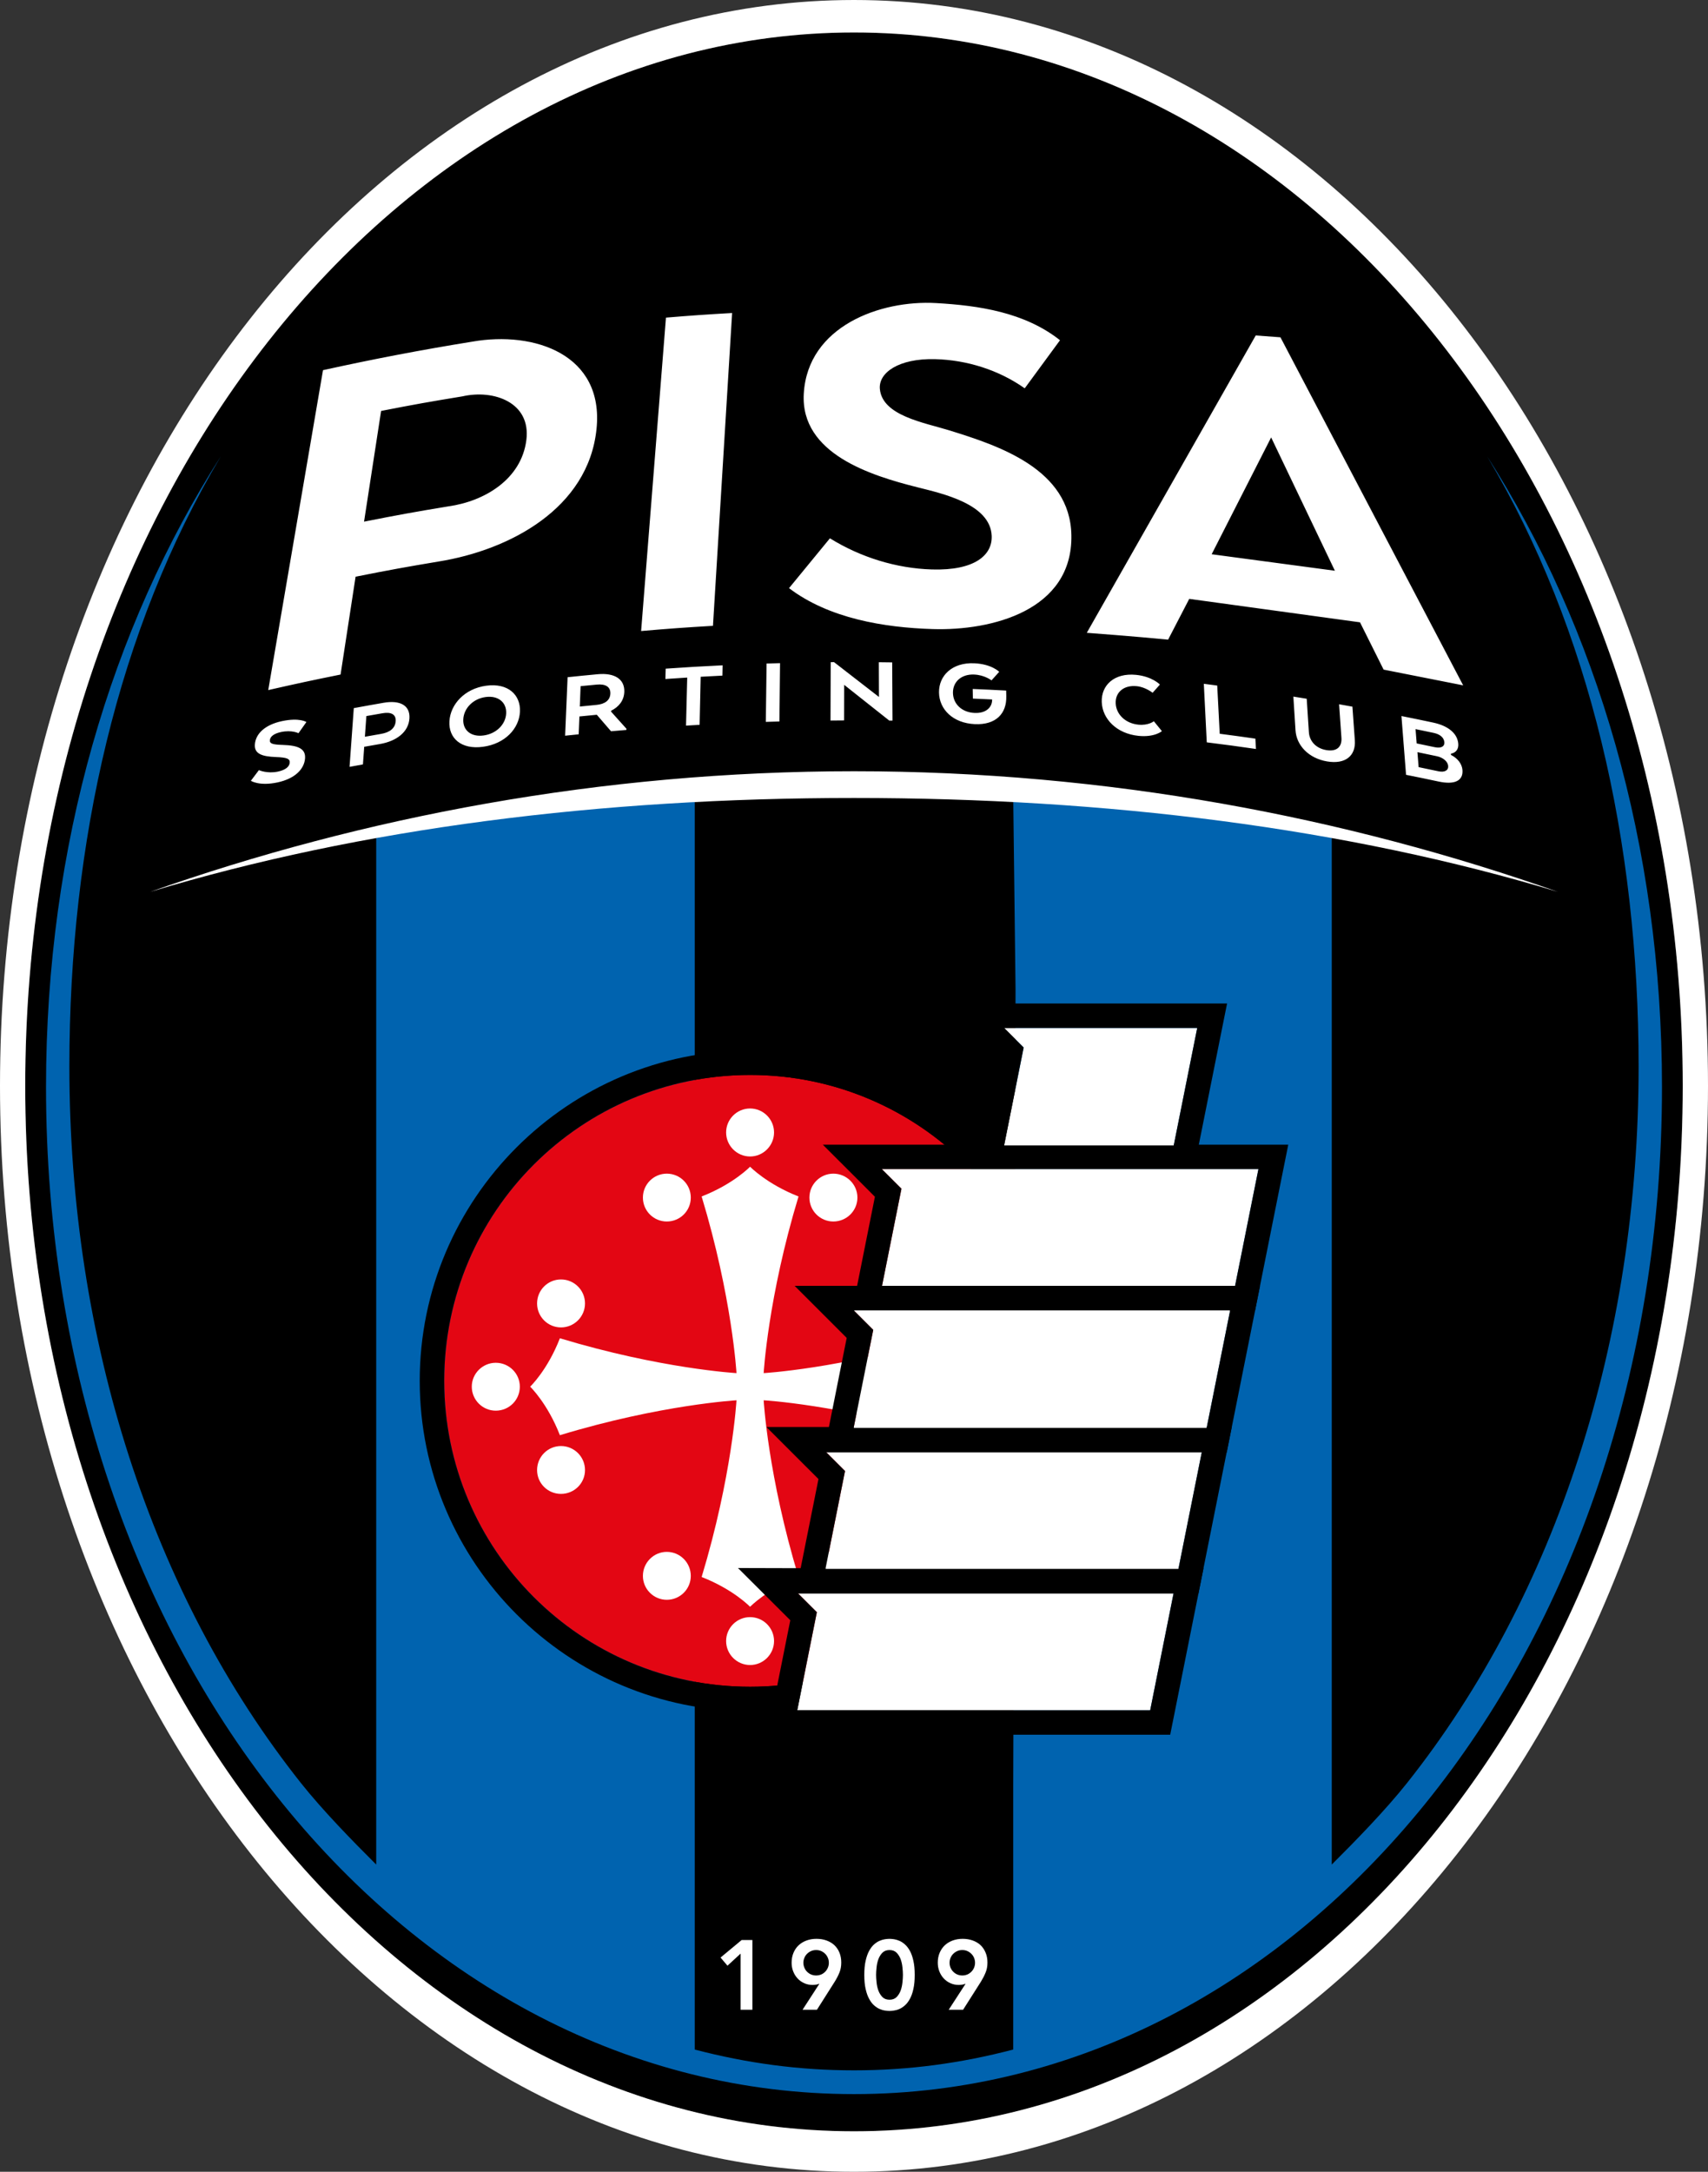
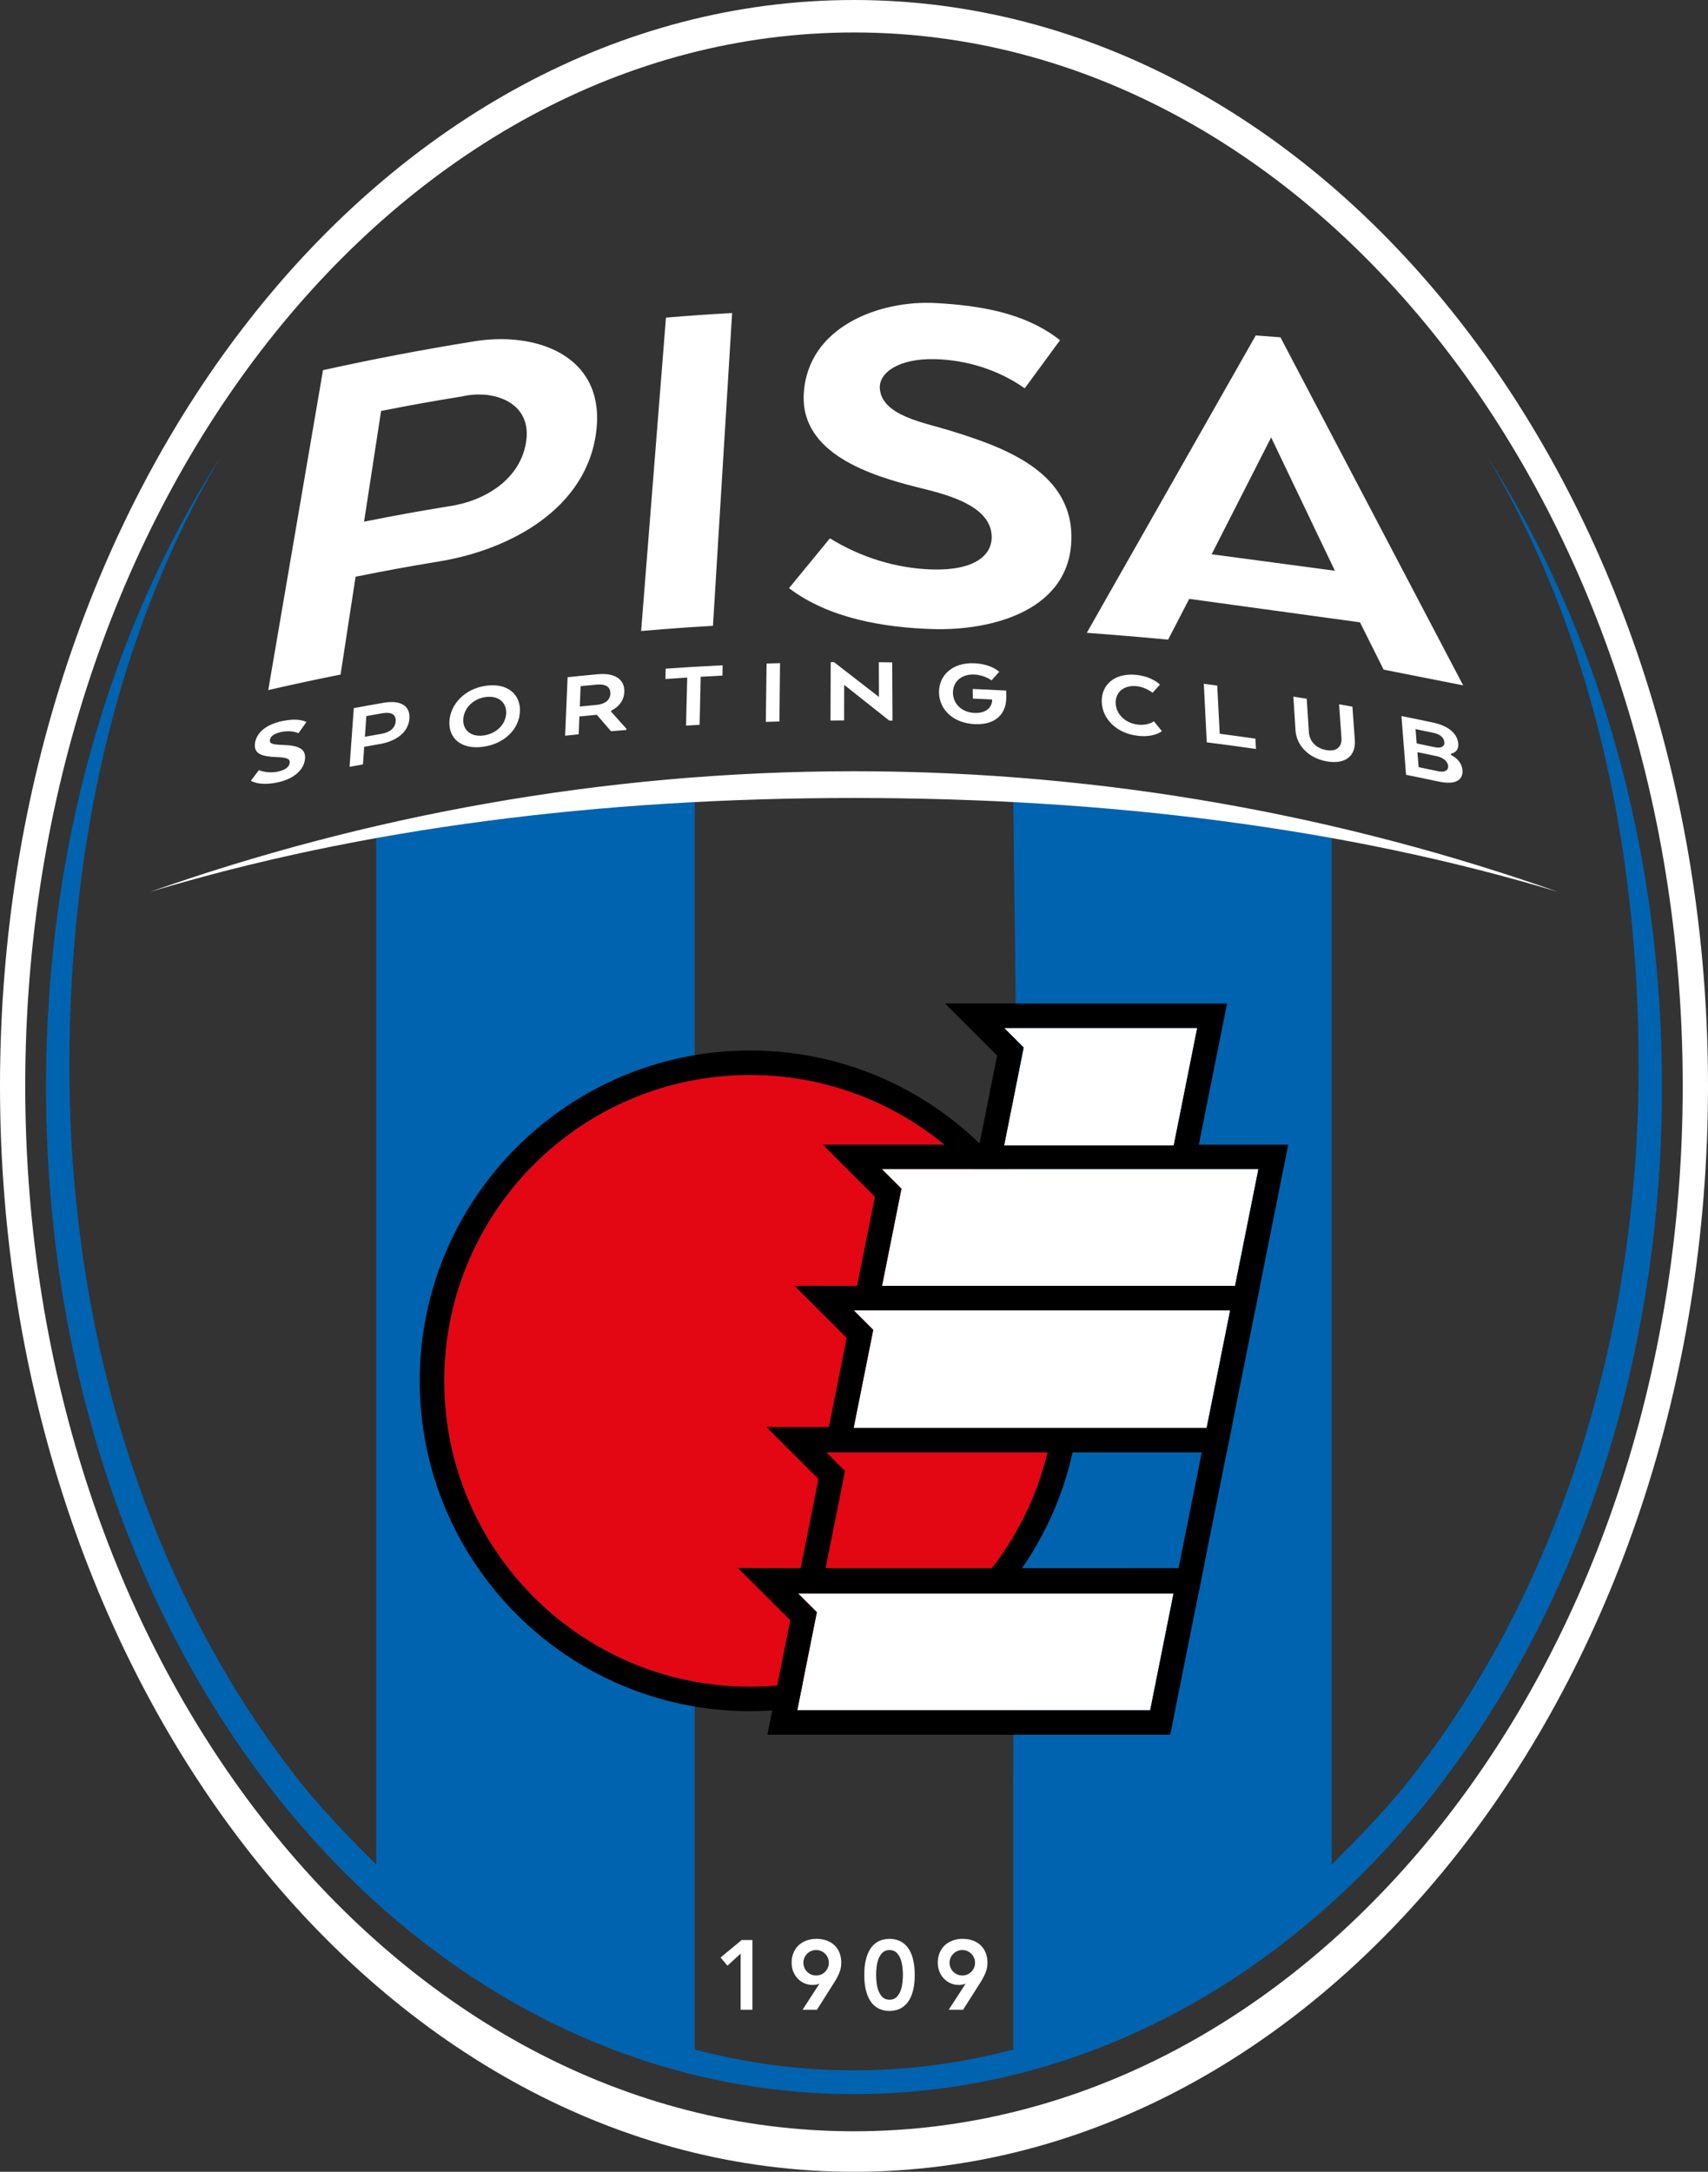
<svg xmlns="http://www.w3.org/2000/svg" version="1.1" id="Livello_1" x="0px" y="0px" viewBox="0 0 393.244 500" enable-background="new 0 0 393.244 500" xml:space="preserve">
  <rect x="0" y="0" width="393.244" height="500" fill="#333333" stroke="none" />
  <g>
    <g>
-       <path d="M196.622,490.676C91.412,490.676,5.81,383.728,5.81,249.999S91.412,7.474,196.622,7.474    c105.21,0,190.803,108.796,190.803,242.525S301.832,490.676,196.622,490.676" />
      <path fill="#FFFFFF" d="M196.622,490.677C91.412,490.677,5.81,383.729,5.81,250S91.412,7.475,196.622,7.475    c105.21,0,190.803,108.796,190.803,242.525S301.832,490.677,196.622,490.677 M196.613,0C88.201,0,0,112.145,0,250    c0,137.846,88.201,250,196.613,250c108.43,0,196.631-112.154,196.631-250C393.244,112.145,305.043,0,196.613,0" />
      <path fill="#0063AF" d="M159.951,233.405v-49.691c-25.674,1.244-49.517,3.861-73.333,8.061v237.493    c-5.481-5.462-12.315-12.452-17.329-18.766c-34.384-43.341-53.314-101.916-53.314-164.965c0-51.841,11.19-100.644,34.859-140.463    c-25.17,39.343-40.239,89.527-40.239,145.175c0,131.039,83.452,231.866,186.027,231.866    c102.565,0,186.027-100.827,186.027-231.866c0-55.647-15.069-105.832-40.239-145.175c23.67,39.818,34.859,88.622,34.859,140.463    c0,63.049-18.939,121.624-53.323,164.965c-5.014,6.304-11.848,13.312-17.329,18.766V191.775    c-23.816-4.209-47.65-6.816-73.333-8.061l0.531,44.018l-0.531,183.447v60.679c-12.087,3.157-24.008,4.785-36.662,4.785    s-24.585-1.629-36.671-4.785v-72.354V233.405z" />
      <path fill="#FFFFFF" d="M333.425,176.341c-0.082-0.988-1.135-1.931-2.608-2.242c-1.793-0.384-2.681-0.567-4.474-0.933    c0.101,1.372,0.156,2.068,0.274,3.449c1.812,0.375,2.717,0.567,4.547,0.952C332.611,177.878,333.507,177.357,333.425,176.341     M326.169,171.154c1.665,0.339,2.498,0.512,4.163,0.869c1.519,0.32,2.297-0.201,2.214-1.144c-0.092-1.043-0.952-1.83-2.471-2.15    c-1.665-0.357-2.498-0.531-4.163-0.869C326.014,169.177,326.069,169.836,326.169,171.154 M334.056,173.514    c0.009,0.119,0.018,0.174,0.018,0.293c1.51,0.75,2.516,2.04,2.635,3.44c0.22,2.553-1.866,3.458-5.453,2.69    c-3.01-0.64-4.52-0.952-7.53-1.555c-0.43-5.416-0.64-8.116-1.061-13.532c2.91,0.586,4.364,0.878,7.274,1.501    c3.577,0.759,5.609,2.544,5.81,4.867C335.849,172.462,335.227,173.304,334.056,173.514 M305.363,172.691    c-2.534-0.43-3.888-2.214-4.007-4.081c-0.201-3.092-0.302-4.639-0.503-7.74c-1.226-0.201-1.839-0.302-3.074-0.494    c0.201,3.092,0.293,4.639,0.494,7.74c0.211,3.486,3.019,6.46,7.256,7.182c4.309,0.732,6.652-1.363,6.404-4.858    c-0.219-3.093-0.338-4.648-0.558-7.75c-1.226-0.22-1.839-0.329-3.065-0.549c0.22,3.102,0.32,4.648,0.54,7.75    C308.977,171.785,307.916,173.121,305.363,172.691 M280.248,157.832c-1.226-0.165-1.848-0.247-3.083-0.403    c0.274,5.389,0.412,8.088,0.677,13.477c4.538,0.567,6.798,0.878,11.327,1.528c-0.055-0.952-0.082-1.427-0.137-2.379    c-3.276-0.476-4.922-0.695-8.207-1.125C280.596,164.484,280.486,162.269,280.248,157.832 M261.721,157.978    c2.022,0.201,3.651,1.519,3.651,1.519c0.677-0.759,1.007-1.135,1.683-1.894c0,0-1.757-1.857-5.489-2.232    c-5.005-0.503-8.042,2.37-7.905,6.249c0.137,3.879,3.413,7.283,8.463,7.795c3.742,0.375,5.389-1.089,5.389-1.089    c-0.741-0.915-1.116-1.372-1.857-2.278c0,0-1.235,1.025-3.577,0.787c-2.955-0.293-5.115-2.37-5.206-4.932    C256.771,159.351,258.774,157.676,261.721,157.978 M224.281,155.298c2.434,0.101,3.998,1.345,3.998,1.345    c0.704-0.787,1.061-1.189,1.775-1.976c0,0-1.748-1.793-5.773-1.967c-5.069-0.21-8.134,2.845-8.088,6.716    c0.046,3.87,3.184,7.082,8.28,7.301c4.831,0.201,7.301-2.425,7.21-6.414c-0.009-0.531-0.009-0.787-0.027-1.317    c-3.083-0.165-4.621-0.238-7.704-0.366c0.009,0.888,0.018,1.327,0.037,2.214c1.766,0.073,2.653,0.11,4.428,0.201v0.174    c-0.046,1.748-1.519,3.038-4.017,2.928c-2.946-0.119-4.959-2.068-4.996-4.62C219.368,156.963,221.353,155.169,224.281,155.298     M191.26,152.452c-0.018,5.371-0.027,8.061-0.046,13.431c1.254-0.009,1.876-0.018,3.129-0.027c0-3.276,0.009-4.913,0.018-8.189    c4.126,3.257,6.194,4.904,10.376,8.225c0.302,0.009,0.448,0.009,0.75,0.009c-0.028-5.362-0.037-8.042-0.073-13.404    c-1.226-0.018-1.839-0.027-3.074-0.037c0.009,3.202,0.009,4.794,0.028,7.997c-4.154-3.239-6.222-4.84-10.339-8.015    C191.718,152.443,191.571,152.452,191.26,152.452 M179.595,152.672c-1.244,0.027-1.857,0.046-3.102,0.091    c-0.064,5.371-0.101,8.061-0.174,13.431c1.253-0.037,1.876-0.055,3.129-0.091C179.512,160.732,179.54,158.042,179.595,152.672     M161.076,166.872c0.101-4.419,0.146-6.633,0.247-11.062c2.004-0.11,3.001-0.165,5.005-0.265c0.018-0.952,0.027-1.418,0.046-2.37    c-5.243,0.256-7.868,0.403-13.111,0.769c-0.027,0.952-0.037,1.427-0.064,2.379c2.004-0.137,3.01-0.21,5.023-0.329    c-0.11,4.428-0.165,6.643-0.274,11.062C159.201,166.981,159.823,166.945,161.076,166.872 M133.491,162.663    c1.528-0.156,2.297-0.229,3.824-0.375c1.949-0.183,3.157-1.052,3.212-2.617c0.055-1.546-1.116-2.251-3.12-2.059    c-1.491,0.137-2.233,0.21-3.733,0.357C133.6,159.854,133.564,160.787,133.491,162.663 M130.682,155.911    c2.763-0.284,4.154-0.43,6.917-0.686c3.898-0.366,6.24,1.116,6.139,4.053c-0.073,2.004-1.244,3.458-3.038,4.355    c-0.009,0.082-0.009,0.119-0.009,0.201c1.409,1.574,2.113,2.37,3.541,3.943c-0.009,0.11-0.018,0.165-0.018,0.274    c-1.409,0.11-2.113,0.174-3.532,0.302c-1.308-1.519-1.967-2.278-3.276-3.797c-1.601,0.156-2.406,0.229-4.008,0.393    c-0.073,1.638-0.101,2.461-0.164,4.108c-1.244,0.119-1.867,0.183-3.12,0.32C130.343,163.99,130.453,161.3,130.682,155.911     M111.816,160.476c-2.864,0.384-5.005,2.544-5.151,5.105c-0.146,2.562,1.803,4.136,4.676,3.742c2.9-0.384,5.069-2.516,5.197-5.069    C116.665,161.693,114.689,160.083,111.816,160.476 M119.712,163.852c-0.183,3.888-3.449,7.402-8.518,8.079    c-5.032,0.686-7.951-1.995-7.722-5.883c0.229-3.888,3.486-7.503,8.482-8.18C116.967,157.191,119.895,159.973,119.712,163.852     M88.054,164.209c-1.482,0.256-2.223,0.384-3.706,0.65c-0.137,1.903-0.201,2.855-0.338,4.758c1.501-0.274,2.251-0.403,3.751-0.659    c1.985-0.348,3.23-1.29,3.339-2.937C91.202,164.465,90.04,163.861,88.054,164.209 M94.267,165.389    c-0.201,3.147-2.974,5.243-6.771,5.901c-1.455,0.256-2.187,0.384-3.641,0.64c-0.119,1.619-0.174,2.434-0.293,4.053    c-1.235,0.229-1.848,0.339-3.083,0.567c0.384-5.407,0.586-8.116,0.979-13.523c2.754-0.512,4.126-0.75,6.889-1.235    C92.172,161.135,94.45,162.443,94.267,165.389 M63.991,177.641c-2.488,0.531-4.382-0.338-4.382-0.338    c-0.741,0.979-1.107,1.473-1.848,2.452c0,0,1.903,1.272,6.094,0.384c4.172-0.887,6.185-3.147,6.377-5.517    c0.174-2.187-1.464-3.01-5.087-3.12c-2.324-0.073-3.083-0.274-3.01-1.089c0.064-0.833,0.915-1.528,2.58-1.885    c2.479-0.521,4.008,0.274,4.008,0.274c0.732-1.025,1.098-1.546,1.821-2.571c0,0-1.555-1.071-5.618-0.21    c-3.889,0.823-6.039,2.882-6.24,5.307c-0.192,2.168,1.51,2.845,4.886,2.964c2.58,0.101,3.202,0.421,3.129,1.299    C66.635,176.451,65.84,177.247,63.991,177.641 M214.601,131.106c-8.289-0.238-16.533-2.836-23.523-7.173    c-3.733,4.547-5.609,6.844-9.415,11.473c9.158,6.972,21.876,9.085,33.112,9.424c13.55,0.412,32.234-4.273,31.895-21.648    c-0.293-15.17-16.652-20.559-28.171-24.118c-5.746-1.775-15.326-3.349-15.92-9.479c-0.366-3.76,4.309-7.1,12.691-6.899    c7.329,0.183,14.676,2.489,20.659,6.716c3.284-4.465,4.913-6.679,8.125-11.071c-8.152-6.45-18.72-7.997-28.555-8.555    c-12.773-0.723-29.544,5.288-30.44,20.87c-0.796,13.871,15.59,18.875,26.167,21.538c5.663,1.436,16.817,3.824,17.1,11.208    C228.49,127.84,224.363,131.39,214.601,131.106 M168.561,72.065c-6.094,0.348-9.14,0.558-15.234,1.061    c-1.857,23.496-3.769,47.531-5.718,72.153c6.615-0.567,9.927-0.805,16.542-1.199C165.651,119.514,167.124,95.515,168.561,72.065     M83.818,120.1c7.768-1.537,11.656-2.242,19.415-3.522c8.289-1.153,16.798-6.212,17.951-15.252    c1.116-8.729-7.576-11.711-14.712-10.074c-7.493,1.226-11.245,1.894-18.729,3.358C86.444,103.036,85.136,111.526,83.818,120.1     M78.411,155.298c-6.661,1.345-9.991,2.059-16.652,3.577c4.3-25.134,8.509-49.682,12.608-73.653    c11.446-2.534,22.91-4.721,34.393-6.569c14.282-2.507,30.349,2.955,28.583,20.101c-1.876,18.326-20.047,27.888-36.314,30.514    c-7.658,1.281-11.492,1.976-19.159,3.504C80.726,140.228,79.573,147.74,78.411,155.298 M278.967,127.602l28.373,3.797    l-14.676-30.696L278.967,127.602z M268.94,147.264c-7.475-0.741-18.72-1.574-18.72-1.574l38.894-68.456l5.691,0.421l42.069,80.131    l-18.317-3.623l-5.435-10.888l-39.315-5.398C273.807,137.877,270.897,143.504,268.94,147.264 M358.714,205.336    c-48.822-17.228-103.846-27.778-162.083-27.778S83.352,188.108,34.53,205.345c48.822-14.749,103.865-21.629,162.101-21.629    S309.892,190.596,358.714,205.336 M224.491,451.878c0-0.412-0.082-0.787-0.229-1.144c-0.156-0.357-0.357-0.668-0.631-0.924    c-0.266-0.274-0.577-0.476-0.924-0.631c-0.357-0.156-0.741-0.229-1.144-0.229c-0.421,0-0.796,0.073-1.144,0.229    c-0.357,0.156-0.668,0.357-0.933,0.631c-0.274,0.256-0.476,0.567-0.631,0.924c-0.147,0.357-0.229,0.732-0.229,1.144    c0,0.412,0.082,0.796,0.229,1.144c0.156,0.357,0.357,0.668,0.631,0.933c0.265,0.265,0.576,0.476,0.933,0.631    c0.348,0.137,0.723,0.22,1.144,0.22c0.403,0,0.787-0.082,1.144-0.22c0.348-0.156,0.659-0.366,0.924-0.631    c0.274-0.265,0.476-0.576,0.631-0.933C224.409,452.673,224.491,452.289,224.491,451.878 M218.425,462.701l3.861-5.947    l-0.046-0.046c-0.165,0.091-0.393,0.165-0.668,0.201c-0.284,0.046-0.558,0.073-0.823,0.073c-0.714,0-1.363-0.137-1.958-0.412    c-0.595-0.265-1.098-0.64-1.528-1.107c-0.43-0.467-0.769-1.016-1.006-1.638c-0.229-0.613-0.348-1.272-0.348-1.967    c0-0.833,0.147-1.592,0.43-2.269c0.293-0.677,0.686-1.263,1.189-1.738c0.512-0.467,1.116-0.842,1.821-1.098    c0.704-0.256,1.464-0.384,2.278-0.384c0.823,0,1.601,0.119,2.306,0.375c0.704,0.247,1.308,0.604,1.812,1.07    c0.503,0.476,0.897,1.052,1.171,1.729c0.293,0.677,0.43,1.446,0.43,2.287c0,0.851-0.137,1.619-0.43,2.306    c-0.274,0.686-0.641,1.391-1.071,2.095l-4.108,6.469H218.425z M201.709,454.668c0,0.503,0.037,1.08,0.11,1.738    c0.064,0.659,0.201,1.281,0.412,1.866c0.22,0.586,0.531,1.089,0.933,1.501c0.412,0.412,0.952,0.613,1.638,0.613    c0.677,0,1.217-0.201,1.629-0.613c0.402-0.412,0.714-0.915,0.933-1.501c0.211-0.586,0.348-1.208,0.412-1.866    c0.073-0.659,0.11-1.235,0.11-1.738c0-0.494-0.037-1.08-0.11-1.738c-0.064-0.65-0.201-1.272-0.412-1.866    c-0.219-0.586-0.531-1.089-0.933-1.501c-0.412-0.403-0.952-0.613-1.629-0.613c-0.686,0-1.226,0.21-1.638,0.613    c-0.402,0.412-0.713,0.915-0.933,1.501c-0.211,0.595-0.348,1.217-0.412,1.866C201.746,453.588,201.709,454.174,201.709,454.668     M198.992,454.668c0-1.272,0.101-2.351,0.311-3.257c0.201-0.897,0.467-1.656,0.805-2.269c0.329-0.604,0.695-1.098,1.116-1.473    c0.421-0.366,0.833-0.65,1.272-0.833c0.43-0.192,0.842-0.311,1.244-0.375c0.403-0.055,0.75-0.091,1.061-0.091    c0.293,0,0.649,0.037,1.052,0.091c0.393,0.064,0.814,0.183,1.244,0.375c0.439,0.183,0.851,0.467,1.263,0.833    c0.43,0.375,0.796,0.869,1.134,1.473c0.329,0.613,0.604,1.372,0.796,2.269c0.21,0.906,0.311,1.985,0.311,3.257    c0,1.272-0.101,2.361-0.311,3.257c-0.192,0.897-0.467,1.656-0.796,2.26c-0.338,0.613-0.704,1.107-1.134,1.482    c-0.412,0.366-0.823,0.65-1.263,0.842c-0.43,0.192-0.851,0.311-1.244,0.366c-0.403,0.064-0.759,0.101-1.052,0.101    c-0.311,0-0.659-0.037-1.061-0.101c-0.403-0.055-0.814-0.174-1.244-0.366c-0.439-0.192-0.851-0.476-1.272-0.842    c-0.421-0.375-0.787-0.869-1.116-1.482c-0.338-0.604-0.604-1.363-0.805-2.26C199.092,457.029,198.992,455.94,198.992,454.668     M190.83,451.878c0-0.412-0.073-0.787-0.229-1.144c-0.156-0.357-0.357-0.668-0.622-0.924c-0.265-0.274-0.577-0.476-0.924-0.631    c-0.366-0.156-0.741-0.229-1.153-0.229c-0.412,0-0.796,0.073-1.144,0.229c-0.357,0.156-0.668,0.357-0.933,0.631    c-0.274,0.256-0.476,0.567-0.622,0.924c-0.146,0.357-0.238,0.732-0.238,1.144c0,0.412,0.092,0.796,0.238,1.144    c0.146,0.357,0.348,0.668,0.622,0.933c0.265,0.265,0.577,0.476,0.933,0.631c0.348,0.137,0.732,0.22,1.144,0.22    c0.412,0,0.787-0.082,1.153-0.22c0.348-0.156,0.659-0.366,0.924-0.631c0.265-0.265,0.467-0.576,0.622-0.933    C190.757,452.673,190.83,452.289,190.83,451.878 M184.774,462.701l3.852-5.947l-0.046-0.046c-0.165,0.091-0.384,0.165-0.668,0.201    c-0.284,0.046-0.558,0.073-0.823,0.073c-0.714,0-1.363-0.137-1.949-0.412c-0.595-0.265-1.107-0.64-1.528-1.107    c-0.439-0.467-0.768-1.016-1.006-1.638c-0.238-0.613-0.348-1.272-0.348-1.967c0-0.833,0.146-1.592,0.43-2.269    c0.284-0.677,0.677-1.263,1.189-1.738c0.503-0.467,1.107-0.842,1.821-1.098c0.696-0.256,1.455-0.384,2.269-0.384    c0.833,0,1.601,0.119,2.306,0.375c0.696,0.247,1.308,0.604,1.812,1.07c0.512,0.476,0.906,1.052,1.181,1.729    c0.283,0.677,0.421,1.446,0.421,2.287c0,0.851-0.137,1.619-0.421,2.306c-0.275,0.686-0.641,1.391-1.08,2.095l-4.099,6.469H184.774    z M170.51,449.773l-3.019,2.781l-1.592-1.876l4.858-4.035h2.471v16.057h-2.717V449.773z" />
      <path fill="#E30613" d="M243.12,317.902c0,38.894-31.538,70.433-70.424,70.433c-38.894,0-70.423-31.538-70.423-70.433    c0-38.885,31.529-70.423,70.423-70.423C211.581,247.478,243.12,279.017,243.12,317.902" />
      <path d="M172.696,241.852c-41.941,0-76.06,34.118-76.06,76.05c0,41.941,34.118,76.06,76.06,76.06    c41.932,0,76.05-34.118,76.05-76.06C248.746,275.97,214.628,241.852,172.696,241.852 M172.696,247.478    c38.885,0,70.423,31.538,70.423,70.423c0,38.894-31.538,70.433-70.423,70.433c-38.894,0-70.424-31.538-70.424-70.433    C102.273,279.017,133.802,247.478,172.696,247.478" />
-       <path fill="#FFFFFF" d="M216.504,308.102c-23.258,7.036-40.679,8.024-40.679,8.024s0.979-17.411,8.024-40.669    c-7.32-2.873-11.153-6.853-11.153-6.853s-3.797,3.98-11.153,6.853c7.036,23.258,8.024,40.669,8.024,40.669    s-17.412-0.988-40.66-8.024c-2.855,7.356-6.844,11.144-6.844,11.144s3.989,3.824,6.844,11.171    c23.249-7.054,40.66-8.033,40.66-8.033s-0.988,17.421-8.024,40.679c7.356,2.882,11.153,6.862,11.153,6.862    s3.833-3.98,11.153-6.862c-7.045-23.258-8.024-40.679-8.024-40.679s17.421,0.979,40.679,8.033    c2.854-7.347,6.834-11.171,6.834-11.171S219.358,315.458,216.504,308.102 M216.247,305.604c3.038,0,5.508-2.479,5.508-5.517    c0-3.056-2.471-5.526-5.508-5.526s-5.517,2.47-5.517,5.526C210.73,303.125,213.21,305.604,216.247,305.604 M216.247,332.915    c-3.038,0-5.517,2.48-5.517,5.535c0,3.038,2.479,5.481,5.517,5.481s5.508-2.443,5.508-5.481    C221.756,335.395,219.285,332.915,216.247,332.915 M231.243,313.747c-3.038,0-5.508,2.47-5.508,5.499    c0,3.065,2.47,5.526,5.508,5.526c3.028,0,5.508-2.461,5.508-5.526C236.751,316.217,234.272,313.747,231.243,313.747     M129.163,332.915c-3.056,0-5.508,2.48-5.508,5.535c0,3.038,2.452,5.481,5.508,5.481c3.047,0,5.526-2.443,5.526-5.481    C134.689,335.395,132.21,332.915,129.163,332.915 M129.163,305.604c3.047,0,5.526-2.479,5.526-5.517    c0-3.056-2.479-5.526-5.526-5.526c-3.056,0-5.508,2.47-5.508,5.526C123.655,303.125,126.107,305.604,129.163,305.604     M114.139,313.747c-3.019,0-5.517,2.47-5.517,5.499c0,3.065,2.498,5.526,5.517,5.526c3.083,0,5.545-2.461,5.545-5.526    C119.684,316.217,117.223,313.747,114.139,313.747 M191.864,357.28c-3.029,0-5.508,2.489-5.508,5.535    c0,3.028,2.479,5.499,5.508,5.499c3.056,0,5.544-2.47,5.544-5.499C197.409,359.769,194.92,357.28,191.864,357.28 M153.519,357.28    c-3.028,0-5.499,2.489-5.499,5.535c0,3.028,2.471,5.499,5.499,5.499c3.065,0,5.526-2.47,5.526-5.499    C159.045,359.769,156.584,357.28,153.519,357.28 M172.696,372.304c-3.038,0-5.517,2.461-5.517,5.508    c0,3.038,2.479,5.517,5.517,5.517s5.517-2.479,5.517-5.517C178.213,374.765,175.734,372.304,172.696,372.304 M153.519,281.221    c3.065,0,5.526-2.461,5.526-5.508c0-3.038-2.461-5.508-5.526-5.508c-3.028,0-5.499,2.47-5.499,5.508    C148.02,278.76,150.49,281.221,153.519,281.221 M191.864,281.221c3.056,0,5.544-2.461,5.544-5.508    c0-3.038-2.489-5.508-5.544-5.508c-3.029,0-5.508,2.47-5.508,5.508C186.356,278.76,188.836,281.221,191.864,281.221     M167.179,260.717c0-3.038,2.479-5.517,5.517-5.517s5.517,2.479,5.517,5.517c0,3.038-2.479,5.535-5.517,5.535    S167.179,263.754,167.179,260.717" />
    </g>
    <polygon fill="#FFFFFF" points="208.443,269.158 203.027,269.158 207.546,273.669 203.027,296.241 284.311,296.241    289.736,269.158  " />
    <path d="M296.607,263.531h-6.871h-81.293h-5.407H189.44l9.616,9.607l2.379,2.388l-3.916,19.607l-1.345,6.743h6.862h81.284h4.611   l0.906-4.529l5.417-27.082L296.607,263.531z M289.736,269.158l-5.417,27.082h-81.284l4.511-22.572l-4.511-4.511h5.407H289.736z" />
    <polygon fill="#FFFFFF" points="188.964,366.675 183.547,366.657 188.067,371.176 183.557,393.748 264.813,393.748 270.23,366.657     " />
    <path d="M169.905,360.997l9.662,9.644l2.388,2.388l-3.925,19.616l-1.345,6.734h6.871h81.257h4.611l0.906-4.529l5.417-27.082   l1.354-6.743l-6.871,0.009l-81.266,0.009l-5.398-0.009L169.905,360.997z M270.23,366.66l-5.417,27.082h-81.257l4.511-22.572   l-4.52-4.511l5.417,0.018L270.23,366.66z" />
    <polygon fill="#FFFFFF" points="270.23,263.741 275.646,236.658 236.596,236.658 232.296,236.658 231.18,236.658 235.69,241.169    231.18,263.741  " />
    <path d="M282.517,231.03h-6.871h-39.05h-4.3h-1.126h-13.596l9.616,9.607l2.379,2.379l-3.916,19.626l-0.869,4.044h6.862h39.05h4.621   l0.43-1.839l5.417-27.082L282.517,231.03z M275.646,236.656l-5.417,27.082H231.17l4.511-22.572l-4.511-4.511h1.126h4.3H275.646z" />
-     <polygon fill="#FFFFFF" points="195.46,334.159 190.044,334.159 194.554,338.669 190.044,361.241 271.309,361.241 276.735,334.159    195.469,334.159  " />
    <path d="M283.597,328.532h-6.871H195.46h-5.417h-13.596l9.616,9.607l2.379,2.379l-3.925,19.626l-1.345,6.734h6.871h81.266h4.611   l0.906-4.529l5.417-27.082L283.597,328.532z M276.726,334.159l-5.417,27.082h-81.266l4.511-22.572l-4.511-4.511h5.407h0.009   H276.726z" />
    <polygon fill="#FFFFFF" points="201.947,301.658 196.531,301.658 201.05,306.169 196.531,328.74 277.815,328.74 283.231,301.658     " />
    <path d="M290.102,296.031h-6.871h-81.275h-5.416h-13.596l9.616,9.607l2.379,2.388l-3.916,19.616l-1.354,6.734h6.871h81.275h4.621   l0.906-4.529l5.416-27.082L290.102,296.031z M283.231,301.658l-5.417,27.082H196.54l4.511-22.572l-4.511-4.511h5.407h0.009H283.231   z" />
  </g>
</svg>